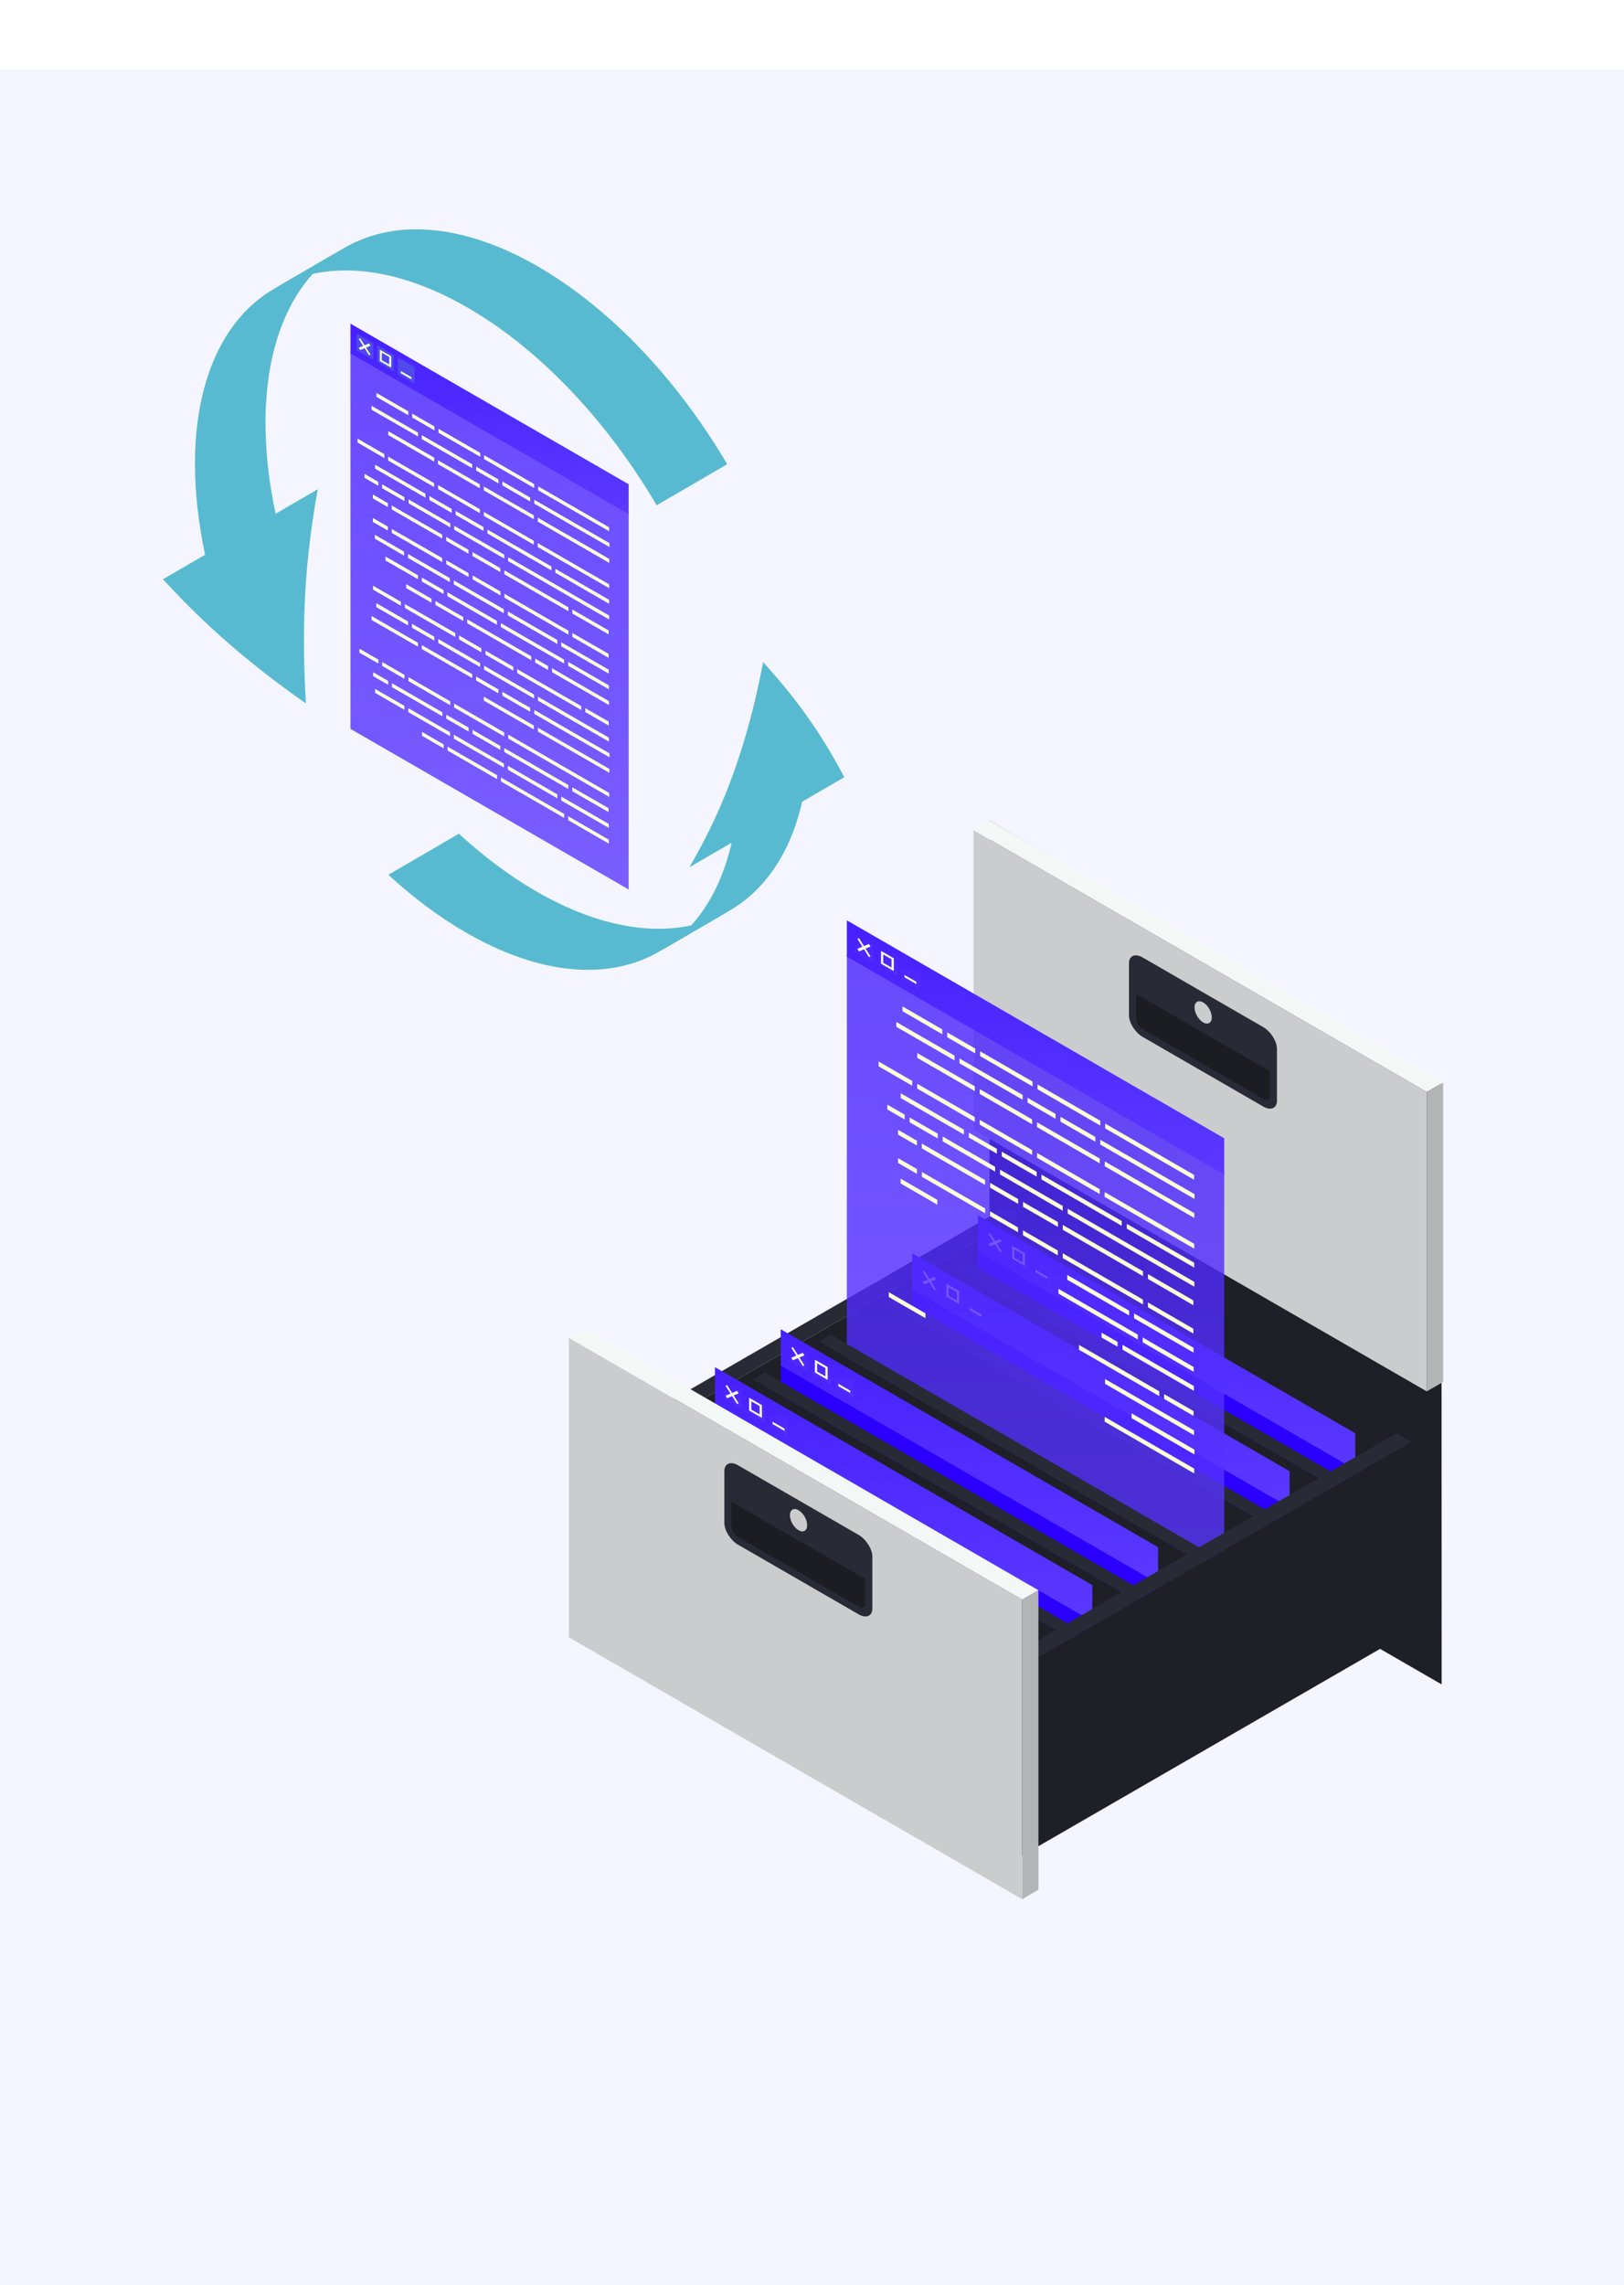
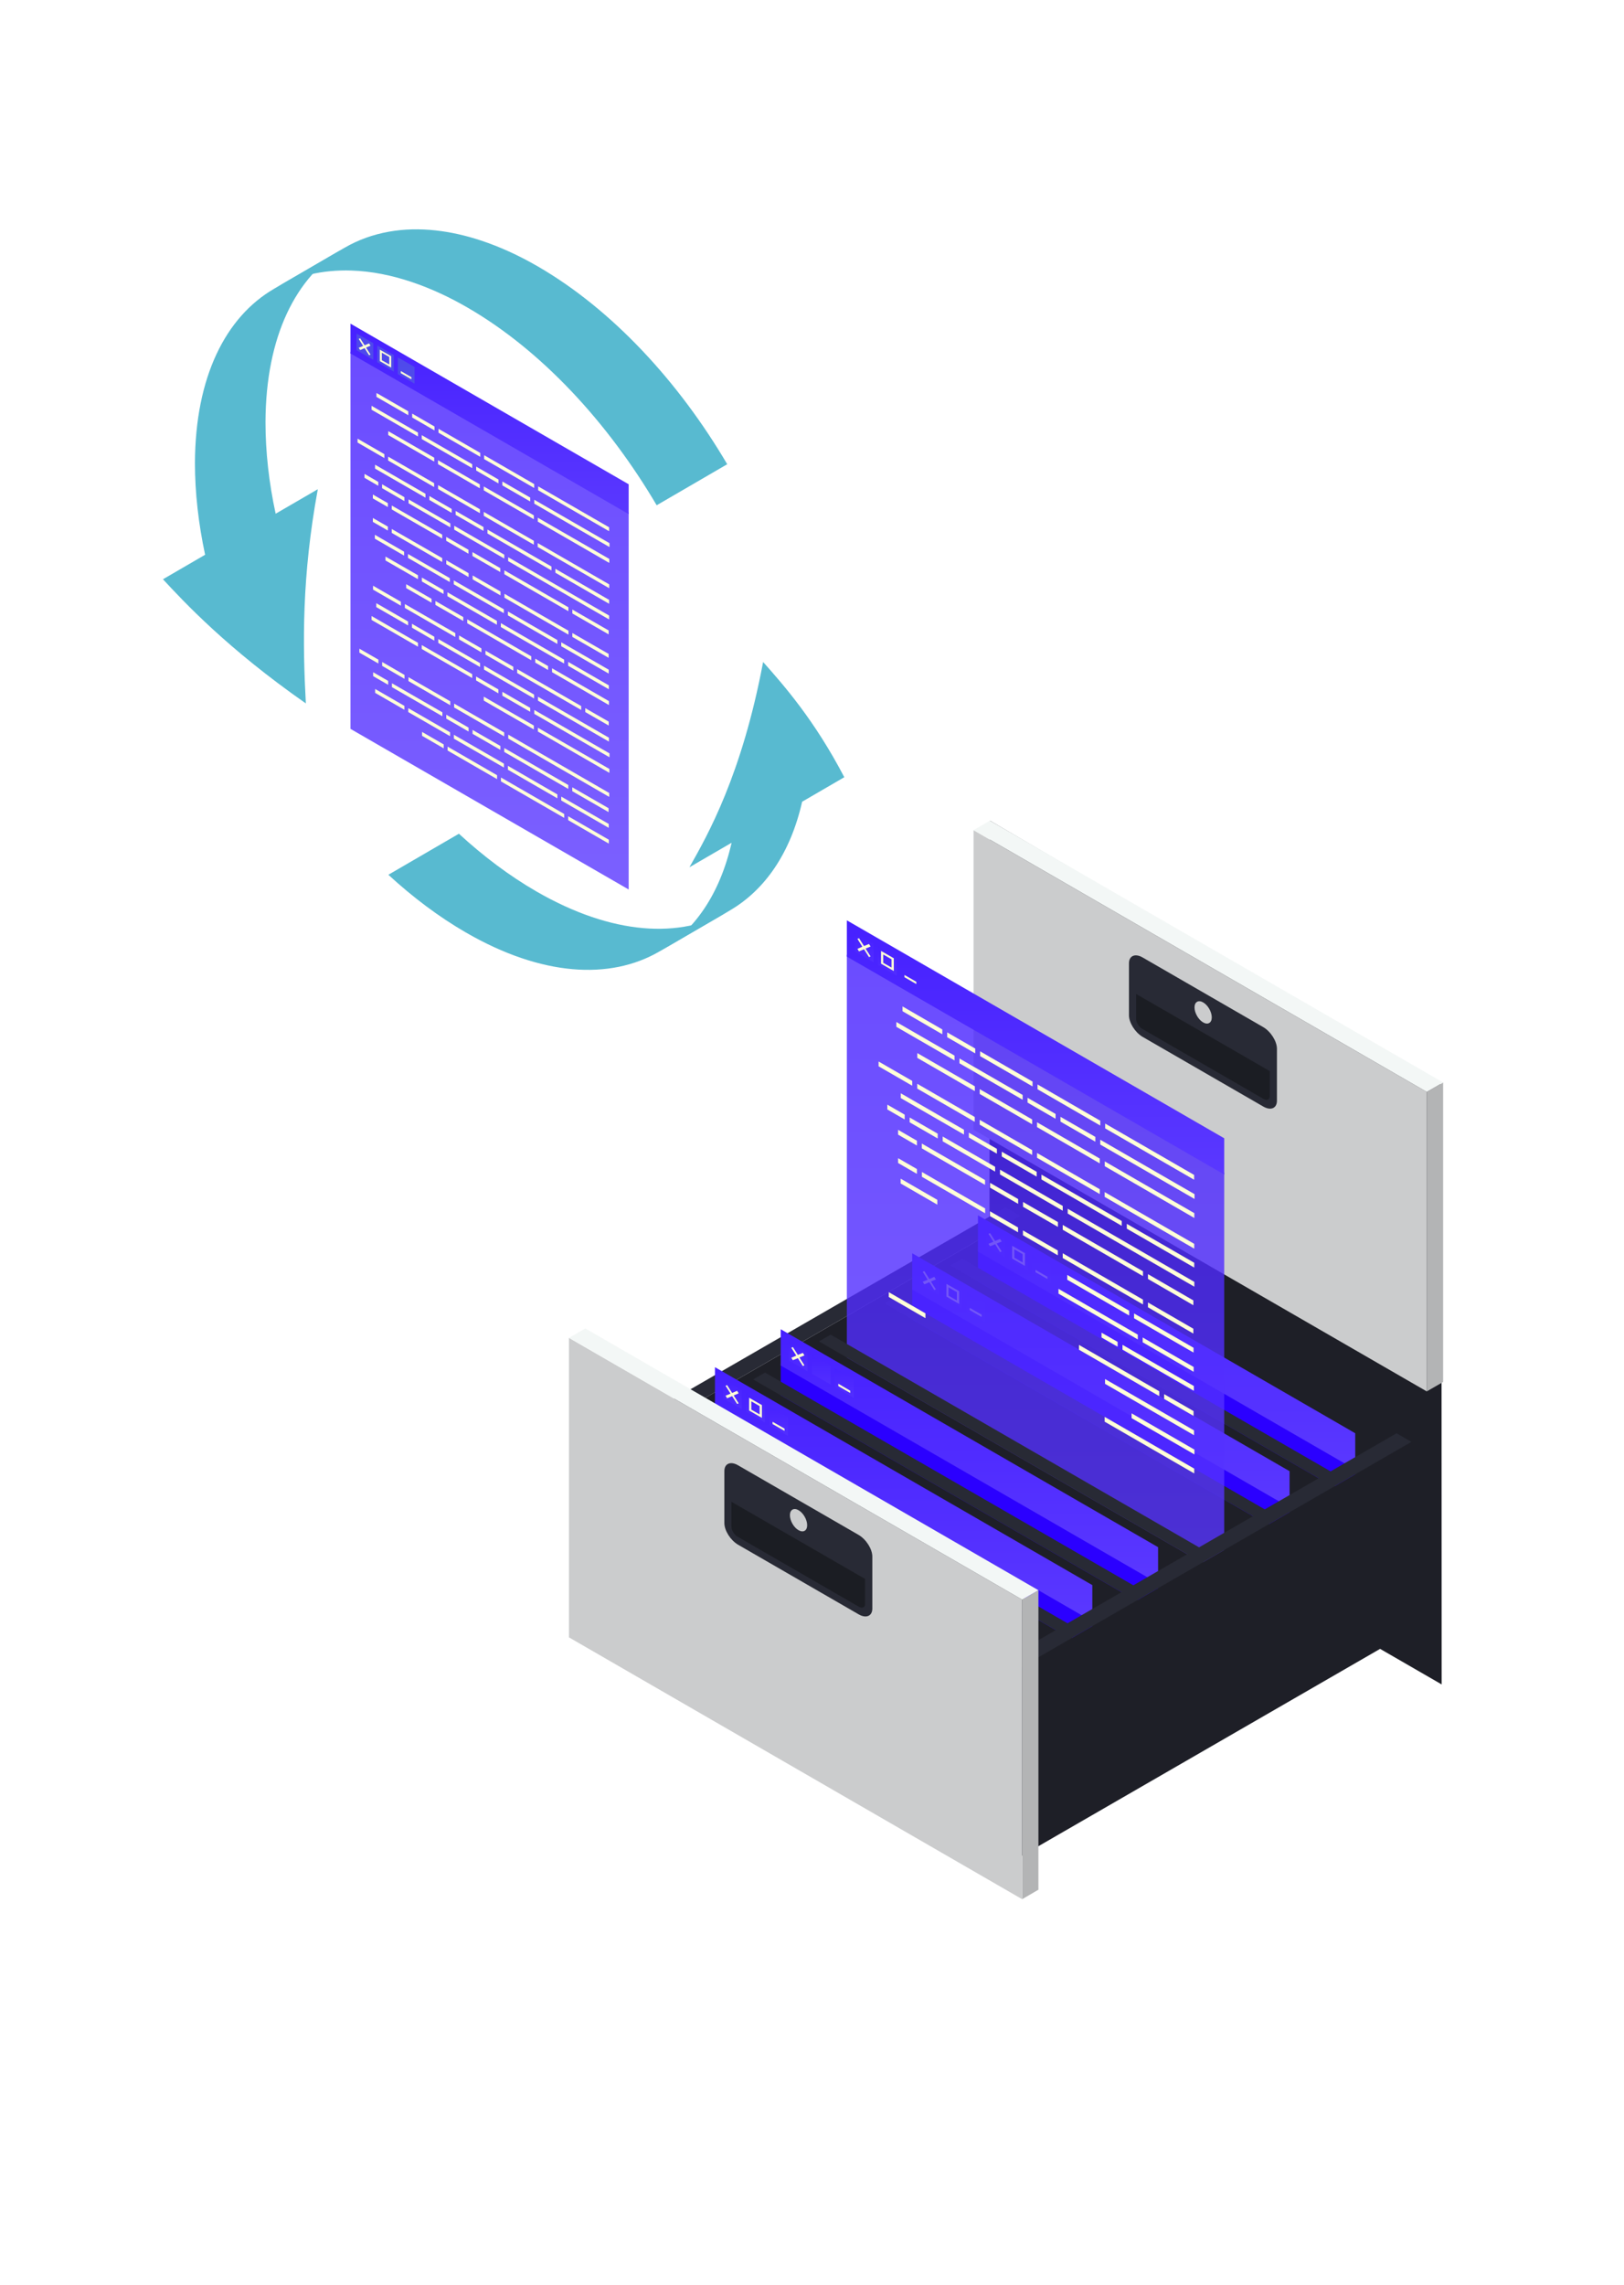
<svg xmlns="http://www.w3.org/2000/svg" width="588" height="827" viewBox="0 0 588 827" fill="none">
  <g filter="url(#filter0_ii_294_4530)">
-     <rect width="588" height="827" fill="#F4F5FF" />
-   </g>
+     </g>
  <path d="M358.172 515.055L358.421 297L521.909 392.616L521.979 609.607L358.172 515.055Z" fill="#1E1F27" />
  <path d="M516.586 503.56L522.511 500.155V391.766L516.586 395.172V503.56Z" fill="#B3B4B5" />
  <path d="M352.495 408.83L516.587 503.56V395.171L352.495 300.441V408.83Z" fill="#CBCCCD" />
  <path d="M516.586 395.171L522.511 391.765L358.42 297L352.495 300.441L516.586 395.171Z" fill="#F3F7F6" />
  <path d="M413.732 375.268L457.372 400.458C460.103 402.055 462.339 401.097 462.339 398.365V379.561C462.339 376.829 460.103 373.317 457.372 371.72L413.732 346.53C411 344.933 408.765 345.891 408.765 348.623V367.427C408.765 370.159 411 373.672 413.732 375.268Z" fill="#282A35" />
  <path d="M413.697 372.43L457.443 397.691C458.72 398.436 459.749 397.975 459.749 396.698V387.651L411.355 359.729V368.776C411.355 370.053 412.384 371.685 413.662 372.43H413.697Z" fill="#1B1D23" />
  <path d="M438.746 368.207C438.746 370.194 437.326 371.01 435.623 370.017C433.885 369.023 432.501 366.575 432.501 364.588C432.501 362.601 433.92 361.785 435.623 362.779C437.362 363.772 438.746 366.22 438.746 368.207Z" fill="#CBCCCD" />
  <path d="M369.419 508.42L506.404 587.503L367.219 668.218L223.741 570.615L369.419 508.42Z" fill="#282A35" />
  <path d="M369.417 440.051L220.653 525.946V594.314L369.417 508.419V440.051Z" fill="#1E1F27" />
  <path d="M215.295 591.193L220.653 594.315V525.946L215.295 522.824V591.193Z" fill="#CBCCCD" />
  <path d="M220.653 525.947L369.417 440.052L364.025 436.965L215.296 522.824L220.653 525.947Z" fill="#282A35" />
  <g style="mix-blend-mode:screen">
    <path d="M354.091 515.657L490.686 594.527V531.161L354.091 452.291V515.657Z" fill="#2B00FF" />
  </g>
  <path d="M354.091 452.965L490.686 531.835V518.708L354.091 439.838V452.965Z" fill="url(#paint0_linear_294_4530)" />
  <path opacity="0.5" d="M373.746 460.77L380.487 464.673V457.932L373.746 454.029V460.77Z" fill="url(#paint1_linear_294_4530)" />
  <path opacity="0.5" d="M365.373 455.944L372.149 459.847V453.106L365.373 449.203V455.944Z" fill="url(#paint2_linear_294_4530)" />
  <path d="M371.085 453.532V458.144L366.473 455.483V450.871L371.085 453.532ZM367.254 455.164L370.269 456.903V453.887L367.254 452.148V455.164Z" fill="#FFFFD7" />
  <path opacity="0.5" d="M357.036 451.12L363.777 455.023V448.282L357.036 444.379V451.12Z" fill="url(#paint3_linear_294_4530)" />
  <path d="M362.677 449.311L360.867 450.056L362.677 452.894L362.073 453.142L360.299 450.304L358.49 451.049L357.887 450.162L359.696 449.382L357.887 446.543L358.49 446.295L360.299 449.133L362.073 448.388L362.677 449.311Z" fill="#FFFFD7" />
  <path d="M374.917 460.416L379.245 462.9V462.083L374.917 459.564V460.416Z" fill="#FFFFD7" />
  <path d="M479.013 600.949L483.306 598.465V533.396L479.013 535.88V600.949Z" fill="#1E1F27" />
  <path d="M344.122 523.035L479.013 600.948V535.879L344.122 458.002V523.035Z" fill="#1E1F27" />
  <path d="M479.013 535.88L483.306 533.396L348.379 455.52L344.121 458.003L479.013 535.88Z" fill="#282A35" />
  <g style="mix-blend-mode:screen">
    <path d="M330.284 529.387L466.914 608.293V544.892L330.284 466.021V529.387Z" fill="#2B00FF" />
  </g>
  <path d="M330.284 466.696L466.914 545.566V532.439L330.284 453.568V466.696Z" fill="url(#paint4_linear_294_4530)" />
  <path opacity="0.5" d="M349.939 474.536L356.716 478.404V471.662L349.939 467.76V474.536Z" fill="url(#paint5_linear_294_4530)" />
  <path opacity="0.5" d="M341.602 469.675L348.343 473.577V466.836L341.602 462.934V469.675Z" fill="url(#paint6_linear_294_4530)" />
  <path d="M347.278 467.298V471.91L342.666 469.249V464.637L347.278 467.298ZM343.446 468.93L346.462 470.668V467.652L343.446 465.914V468.93Z" fill="#FFFFD7" />
  <path opacity="0.5" d="M333.228 464.85L339.969 468.753V462.012L333.228 458.109V464.85Z" fill="url(#paint7_linear_294_4530)" />
  <path d="M338.871 463.041L337.061 463.786L338.871 466.66L338.267 466.873L336.494 464.035L334.684 464.815L334.081 463.893L335.89 463.148L334.081 460.274L334.684 460.025L336.494 462.899L338.267 462.119L338.871 463.041Z" fill="#FFFFD7" />
  <path d="M351.111 474.146L355.439 476.63V475.814L351.111 473.33V474.146Z" fill="#FFFFD7" />
  <path d="M455.207 614.679L459.5 612.195V547.162L455.207 549.61V614.679Z" fill="#1E1F27" />
  <path d="M320.315 536.768L455.207 614.68V549.611L320.315 471.734V536.768Z" fill="#1E1F27" />
  <path d="M455.207 549.61L459.5 547.162L324.572 469.25L320.315 471.734L455.207 549.61Z" fill="#282A35" />
  <path opacity="0.8" d="M306.619 517.325L443.25 596.195V424.405L306.619 345.535V517.325Z" fill="url(#paint8_linear_294_4530)" />
  <path d="M306.619 346.209L443.25 425.08V411.952L306.619 333.082V346.209Z" fill="url(#paint9_linear_294_4530)" />
  <path d="M370.27 396.27L347.386 383.072V384.81L370.27 398.009V396.27ZM373.711 405.14V406.878L354.73 395.915V394.177L373.711 405.14ZM375.485 407.907V406.169L398.192 419.296V421.035L375.485 407.907ZM382.191 404.892L372.044 399.037V397.299L382.191 403.153V404.892ZM383.965 405.92V404.182L396.595 411.455V413.194L383.965 405.92ZM353.098 381.227L342.951 375.373V373.634L353.098 379.488V381.227ZM345.612 382.043V383.781L324.537 371.612V369.874L345.612 382.043ZM332.13 381.121L352.956 393.148V394.886L332.13 382.859V381.121ZM400.001 422.063V420.325L432.429 439.058V440.796L400.001 422.063ZM398.369 407.34L375.663 394.212V392.474L398.369 405.601V407.34ZM373.853 393.183L354.872 382.22V380.482L373.853 391.445V393.183ZM400.143 408.369V406.63L432.358 425.221V426.96L400.143 408.369ZM341.177 374.309L326.772 365.971V364.232L341.177 372.57V374.309ZM398.369 412.484L432.5 432.175V433.914L398.369 414.223V412.484ZM373.711 416.245V417.983L354.73 407.02V405.282L373.711 416.245ZM375.485 419.012V417.274L398.192 430.401V432.14L375.485 419.012ZM375.343 424.086V425.824L362.713 418.551V416.813L375.343 424.086ZM360.939 415.784V417.522L350.792 411.668V409.93L360.939 415.784ZM360.3 422.276V424.015L341.319 413.052V411.313L360.3 422.276ZM383.042 442.287V444.025L370.412 436.752V435.013L383.042 442.287ZM362.074 423.305L384.781 436.433V438.171L362.074 425.044V423.305ZM358.491 428.095L368.638 433.949V435.687L358.491 429.833V428.095ZM326.134 395.667L349.018 408.865V410.604L326.134 397.405V395.667ZM386.59 439.2V437.461L432.429 463.929V465.667L386.59 439.2ZM407.984 444.664V442.925L432.394 457.01V458.749L407.984 444.664ZM332.094 392.225L352.92 404.253V405.991L332.094 393.964V392.225ZM399.966 433.168V431.43L432.394 450.163V451.901L399.966 433.168ZM356.646 427.066V428.805L333.762 415.606V413.868L356.646 427.066ZM339.509 410.284V412.023L329.362 406.169V404.43L339.509 410.284ZM415.648 462.865V461.126L432.075 470.634V472.373L415.648 462.865ZM384.781 443.315L413.838 460.097V461.836L384.781 445.054V443.315ZM330.285 391.197V392.935L318.115 385.91V384.172L330.285 391.197ZM377.082 426.853V425.115L406.139 441.896V443.635L377.082 426.853ZM327.553 403.401V405.14L321.273 401.521V399.783L327.553 403.401ZM325.176 408.901L331.988 412.839V414.577L325.176 410.639V408.901ZM383.007 452.576V454.314L370.376 447.041V445.302L383.007 452.576ZM386.413 463.148V461.41L408.836 474.36V476.098L386.413 463.148ZM358.455 438.384L368.602 444.238V445.976L358.455 440.122V438.384ZM356.681 437.355V439.093L333.797 425.895V424.157L356.681 437.355ZM339.367 435.971L326.098 428.308V426.569L339.367 434.233V435.971ZM415.648 473.118V471.38L432.075 480.888V482.626L415.648 473.118ZM384.781 453.569L413.838 470.351V472.089L384.781 455.307V453.569ZM325.176 419.154L331.988 423.092V424.831L325.176 420.893V419.154ZM406.423 486.707L432.252 501.608V503.346L406.423 488.445V486.707ZM413.732 484.046L432.181 494.725V496.463L413.732 485.784V484.046ZM398.831 484.046V482.307L404.649 485.642V487.381L398.831 484.046ZM410.61 477.092V475.353L432.145 487.771V489.509L410.61 477.092ZM383.255 468.186V466.448L411.958 483.017V484.755L383.255 468.186ZM321.805 469.393V467.654L335.074 475.318V477.056L321.805 469.393ZM399.966 514.522V512.784L432.394 531.517V533.255L399.966 514.522ZM400.108 500.827V499.089L432.323 517.68V519.418L400.108 500.827ZM409.723 511.506L432.465 524.634V526.372L409.723 513.245V511.506ZM432.145 512.429L421.502 506.291V504.553L432.145 510.69V512.429ZM419.728 505.262L390.67 488.48V486.742L419.728 503.524V505.262Z" fill="#FFFFD7" />
-   <path opacity="0.5" d="M326.31 354.014L333.051 357.917V351.176L326.31 347.273V354.014Z" fill="url(#paint10_linear_294_4530)" />
  <path opacity="0.5" d="M317.937 349.188L324.678 353.091V346.35L317.937 342.447V349.188Z" fill="url(#paint11_linear_294_4530)" />
  <path d="M323.613 346.811V351.424L319.001 348.763V344.15L323.613 346.811ZM319.782 348.443L322.797 350.182V347.166L319.782 345.428V348.443Z" fill="#FFFFD7" />
  <path opacity="0.5" d="M309.563 344.364L316.304 348.267V341.526L309.563 337.623V344.364Z" fill="url(#paint12_linear_294_4530)" />
  <path d="M315.206 342.555L313.397 343.3L315.206 346.138L314.638 346.387L312.829 343.548L311.02 344.329L310.452 343.406L312.226 342.626L310.452 339.787L311.02 339.539L312.829 342.377L314.638 341.632L315.206 342.555Z" fill="#FFFFD7" />
  <path d="M327.482 353.66L331.775 356.143V355.327L327.482 352.844V353.66Z" fill="#FFFFD7" />
  <path d="M431.4 628.411L435.693 625.963V560.895L431.4 563.378V628.411Z" fill="#1E1F27" />
  <path d="M296.508 550.534L431.4 628.41V563.377L296.508 485.465V550.534Z" fill="#1E1F27" />
  <path d="M431.4 563.378L435.693 560.894L300.766 483.018L296.509 485.466L431.4 563.378Z" fill="#282A35" />
  <g style="mix-blend-mode:screen">
    <path d="M282.671 556.885L419.301 635.756V572.39L282.671 493.52V556.885Z" fill="#2B00FF" />
  </g>
  <path d="M282.671 494.194L419.301 573.064V559.937L282.671 481.066V494.194Z" fill="url(#paint13_linear_294_4530)" />
  <path opacity="0.5" d="M302.362 501.999L309.103 505.902V499.161L302.362 495.258V501.999Z" fill="url(#paint14_linear_294_4530)" />
  <path opacity="0.5" d="M293.989 497.173L300.73 501.075V494.334L293.989 490.432V497.173Z" fill="url(#paint15_linear_294_4530)" />
-   <path d="M299.665 494.761V499.373L295.052 496.712V492.1L299.665 494.761ZM295.833 496.393L298.849 498.131V495.115L295.833 493.377V496.393Z" fill="#FFFFD7" />
  <path opacity="0.5" d="M285.615 492.348L292.356 496.251V489.51L285.615 485.607V492.348Z" fill="url(#paint16_linear_294_4530)" />
  <path d="M291.257 490.539L289.448 491.284L291.257 494.123L290.69 494.371L288.88 491.533L287.071 492.278L286.503 491.391L288.313 490.61L286.503 487.772L287.071 487.523L288.88 490.362L290.69 489.617L291.257 490.539Z" fill="#FFFFD7" />
  <path d="M303.533 501.644L307.826 504.128V503.312L303.533 500.793V501.644Z" fill="#FFFFD7" />
  <path d="M407.629 642.177L411.886 639.694V574.625L407.629 577.109V642.177Z" fill="#1E1F27" />
  <path d="M272.701 564.266L407.628 642.178V577.109L272.701 499.232V564.266Z" fill="#1E1F27" />
  <path d="M407.629 577.108L411.886 574.625L276.995 496.748L272.702 499.232L407.629 577.108Z" fill="#282A35" />
  <g style="mix-blend-mode:screen">
    <path d="M258.865 570.616L395.495 649.521V586.12L258.865 507.25V570.616Z" fill="#2B00FF" />
  </g>
  <path d="M258.865 507.924L395.495 586.794V573.667L258.865 494.797V507.924Z" fill="url(#paint17_linear_294_4530)" />
  <path opacity="0.5" d="M278.555 515.765L285.296 519.667V512.891L278.555 508.988V515.765Z" fill="url(#paint18_linear_294_4530)" />
  <path opacity="0.5" d="M270.183 510.905L276.924 514.808V508.067L270.183 504.164V510.905Z" fill="url(#paint19_linear_294_4530)" />
  <path d="M275.858 508.526V513.138L271.246 510.478V505.865L275.858 508.526ZM272.027 510.158L275.042 511.897V508.881L272.027 507.142V510.158Z" fill="#FFFFD7" />
  <path opacity="0.5" d="M261.808 506.079L268.55 509.982V503.241L261.808 499.338V506.079Z" fill="url(#paint20_linear_294_4530)" />
  <path d="M267.451 504.269L265.642 505.014L267.451 507.888L266.883 508.101L265.074 505.263L263.265 506.043L262.697 505.121L264.506 504.376L262.697 501.502L263.265 501.289L265.074 504.127L266.883 503.347L267.451 504.269Z" fill="#FFFFD7" />
  <path d="M279.726 515.375L284.055 517.858V517.042L279.726 514.559V515.375Z" fill="#FFFFD7" />
  <path d="M383.823 655.907L388.081 653.424V588.391L383.823 590.839V655.907Z" fill="#1E1F27" />
  <path d="M248.895 577.994L383.822 655.907V590.838L248.895 512.961V577.994Z" fill="#1E1F27" />
  <path d="M383.823 590.839L388.08 588.391L253.188 510.479L248.895 512.962L383.823 590.839Z" fill="#282A35" />
  <path d="M511.015 521.832L362.286 607.692V676.06L511.015 590.2V521.832Z" fill="#1E1F27" />
  <path d="M356.894 672.972L362.287 676.059V607.69L356.894 604.604V672.972Z" fill="#CBCCCD" />
  <path d="M362.286 607.691L511.015 521.831L505.658 518.709L356.894 604.604L362.286 607.691Z" fill="#282A35" />
  <path d="M370.092 687.34L375.981 683.899V575.51L370.092 578.916V687.34Z" fill="#B3B4B5" />
  <path d="M206 592.576L370.091 687.341V578.917L206 484.188V592.576Z" fill="#CBCCCD" />
  <path d="M370.092 578.917L375.981 575.511L211.926 480.781L206.001 484.187L370.092 578.917Z" fill="#F3F7F6" />
  <path d="M267.237 559.047L310.876 584.238C313.608 585.834 315.843 584.876 315.843 582.144V563.34C315.843 560.608 313.608 557.096 310.876 555.499L267.237 530.309C264.505 528.713 262.27 529.671 262.27 532.403V551.206C262.27 553.938 264.505 557.451 267.237 559.047Z" fill="#282A35" />
  <path d="M267.165 556.209L310.911 581.471C312.188 582.216 313.217 581.754 313.217 580.477V571.43L264.823 543.508V552.555C264.823 553.832 265.852 555.464 267.129 556.209H267.165Z" fill="#1B1D23" />
  <path d="M292.25 551.986C292.25 553.973 290.867 554.789 289.128 553.796C287.39 552.802 286.006 550.354 286.006 548.368C286.006 546.381 287.425 545.565 289.128 546.558C290.867 547.552 292.25 550 292.25 551.986Z" fill="#CBCCCD" />
  <path d="M194.241 322.638C221.606 338.417 246.392 339.895 264.268 329.513L238.726 344.364C220.85 354.746 196.063 353.303 168.699 337.489C158.936 331.851 149.516 324.769 140.612 316.587L166.155 301.736C175.059 309.918 184.478 317 194.241 322.638Z" fill="#58BAD0" />
  <path d="M74.263 200.771C71.857 189.496 70.585 178.357 70.585 167.597C70.688 136.554 81.62 114.724 99.29 104.48L124.833 89.629C107.163 99.908 96.231 121.737 96.127 152.746C96.127 163.506 97.365 174.679 99.806 185.92L115.07 177.051C109.26 208.609 109.569 232.983 110.738 254.572C82.308 234.736 66.563 217.788 59 209.641L74.263 200.771Z" fill="#58BAD0" />
  <path d="M127.272 97.913C116.821 97.57 107.367 99.804 99.289 104.479L124.831 89.628C129.678 86.809 135.041 84.884 140.817 83.853C151.955 81.859 163.54 83.543 174.06 87.016C180.729 89.216 187.639 92.31 194.755 96.435C221.501 111.905 245.668 138.032 263.304 168.009L237.761 182.86C220.091 152.848 195.958 126.722 169.281 111.32C156.665 103.998 141.848 98.36 127.203 97.913H127.272Z" fill="#58BAD0" />
  <path d="M264.886 305.002L249.622 313.872C256.257 302.183 268.599 280.457 276.299 239.582C283.725 247.936 294.897 260.587 305.692 281.282L290.428 290.151C286.234 308.681 276.987 322.088 264.233 329.514L238.69 344.365C251.41 336.973 260.657 323.566 264.886 305.002Z" fill="#58BAD0" />
  <path opacity="0.8" d="M126.894 263.784L227.62 321.916V185.507L126.894 127.34V263.784Z" fill="url(#paint21_linear_294_4530)" />
  <path d="M126.894 127.925L227.62 186.058V175.263L126.894 117.131V127.925Z" fill="url(#paint22_linear_294_4530)" />
  <path d="M135.729 194.962L146.317 201.081V199.671L135.729 193.552V194.962ZM139.579 201.425L151.336 208.197V209.606L139.579 202.834V201.425ZM171.069 199.809L181.142 205.619V207.028L171.069 201.218V199.809ZM147.074 211.428L156.252 216.723V218.132L147.074 212.838V211.428ZM162.853 210.638L147.727 201.906V200.496L162.853 209.228V210.638ZM152.746 209.022L160.584 213.56V214.969L152.746 210.432V209.022ZM169.625 200.393L161.546 195.718V194.308L169.625 198.984V200.393ZM160.103 194.893L141.848 184.373V182.964L160.103 193.483V194.893ZM182.414 221.914L164.297 211.463V210.053L182.414 220.504V221.914ZM161.993 214.351L179.904 224.698V226.108L161.993 215.76V214.351ZM157.662 217.513L167.734 223.323V224.733L157.662 218.923V217.513ZM160.103 203.384L141.848 192.865V191.455L160.103 201.975V203.384ZM135.007 187.467L140.439 190.596V192.005L135.007 188.877V187.467ZM166.222 229.992L174.3 234.668V236.077L166.222 231.402V229.992ZM146.42 181.348L138.342 176.673V175.263L146.42 179.939V181.348ZM135.007 178.976L140.439 182.104V183.514L135.007 180.386V178.976ZM136.245 218.304L147.761 224.939V226.348L136.245 219.713V218.304ZM135.076 211.979L145.148 217.788V219.198L135.076 213.388V211.979ZM158.693 231.264L173.819 239.996V241.406L158.693 232.674V231.264ZM180.454 250.928L172.375 246.253V244.843L180.454 249.519V250.928ZM149.171 225.764L157.249 230.439V231.849L149.171 227.173V225.764ZM152.711 233.464L170.966 243.984V245.393L152.711 234.874V233.464ZM146.592 218.613L164.847 229.133V230.542L146.592 220.023V218.613ZM161.581 202.765L169.66 207.441V208.85L161.581 204.175V202.765ZM175.779 236.902V235.493L185.851 241.302V242.712L175.779 236.902ZM169.178 224.148L192.349 237.521V238.93L169.178 225.558V224.148ZM181.348 225.523L204.243 238.724V240.134L181.348 226.933V225.523ZM191.971 180.076V181.486L181.898 175.676V174.266L191.971 180.076ZM193.793 239.79V238.38L198.434 241.062V242.471L193.793 239.79ZM182.585 270.73L205.756 284.102V285.512L182.585 272.139V270.73ZM193.277 187.914L175.16 177.463V176.054L193.277 186.505V187.914ZM183.892 278.568V277.158L201.802 287.506V288.915L183.892 278.568ZM199.877 241.853L220.47 253.747V255.157L199.877 243.262V241.853ZM220.332 292.491V293.9L207.2 286.337V284.928L220.332 292.491ZM220.401 299.607L203.212 289.706V288.297L220.401 298.197V299.607ZM220.401 243.778L203.212 233.877V232.467L220.401 242.368V243.778ZM175.057 192.143L164.984 186.333V184.923L175.057 190.733V192.143ZM211.909 257.701V256.291L220.401 261.173V262.582L211.909 257.701ZM183.892 222.704V221.295L201.802 231.642V233.052L183.892 222.704ZM182.585 202.147L164.469 191.696V190.286L182.585 200.737V202.147ZM158.624 175.573L173.751 184.305V185.714L158.624 176.982V175.573ZM220.435 249.45L205.722 240.959V239.549L220.435 248.04V249.45ZM182.62 206.409L205.79 219.782V221.192L182.62 207.819V206.409ZM181.21 215.485L171.138 209.675V208.266L181.21 214.076V215.485ZM220.366 238.071L207.234 230.508V229.099L220.366 236.662V238.071ZM205.825 229.683L182.654 216.31V214.901L205.825 228.273V229.683ZM207.234 220.607L220.366 228.17V229.58L207.234 222.017V220.607ZM193.449 256.944L220.676 272.655V274.064L193.449 258.354V256.944ZM158.762 155.187L173.888 163.919V165.328L158.762 156.596V155.187ZM194.858 176.02L220.538 190.836V192.246L194.858 177.429V176.02ZM149.239 149.686L157.318 154.362V155.771L149.239 151.096V149.686ZM193.449 180.867L220.676 196.577V197.987L193.449 182.276V180.867ZM175.297 164.744L193.414 175.195V176.604L175.297 166.153V164.744ZM163.059 190.871L147.933 182.139V180.729L163.059 189.461V190.871ZM136.313 142.227L147.83 148.861V150.271L136.313 143.636V142.227ZM131.982 171.516L136.967 174.404V175.813L131.982 172.926V171.516ZM134.526 146.868L151.336 156.562V157.971L134.526 148.277V146.868ZM134.526 222.945L151.336 232.639V234.049L134.526 224.354V222.945ZM157.215 167.047L140.576 157.456V156.046L157.215 165.638V167.047ZM162.956 266.432L147.83 257.701V256.291L162.956 265.023V266.432ZM146.42 256.876L135.832 250.756V249.347L146.42 255.466V256.876ZM140.542 247.834L135.11 244.706V243.296L140.542 246.425V247.834ZM139.167 164.366V165.775L129.472 160.172V158.762L139.167 164.366ZM194.755 263.373L220.641 278.293V279.702L194.755 264.748V263.338V263.373ZM137.001 240.134L130.125 236.18V234.771L137.001 238.724V240.134ZM184.029 265.882L220.573 286.99V288.4L184.029 267.292V265.882ZM220.435 305.313L205.722 296.822V295.413L220.435 303.904V305.313ZM204.278 295.997L181.382 282.796V281.387L204.278 294.588V295.997ZM179.973 281.971L162.062 271.623V270.214L179.973 280.562V281.971ZM160.653 270.833L152.815 266.295V264.885L160.653 269.423V270.833ZM154.052 180.111L135.798 169.591V168.182L154.052 178.701V180.111ZM220.607 203.728L194.721 188.774V187.364L220.607 202.284V203.694V203.728ZM199.671 206.444L176.501 193.071V191.661L199.671 205.034V206.444ZM201.081 207.269V205.859L220.538 217.101V218.51L201.081 207.269ZM220.573 212.872L194.686 197.952V196.543L220.573 211.497V212.907V212.872ZM193.277 197.127L175.16 186.677V185.267L193.277 195.718V197.127ZM180.488 174.954L172.41 170.279V168.869L180.488 173.544V174.954ZM140.542 165.259L157.181 174.851V176.26L140.542 166.669V165.259ZM163.54 185.611L155.462 180.936V179.526L163.54 184.201V185.611ZM183.995 201.665L220.538 222.773V224.183L183.995 203.075V201.665ZM152.711 157.49L170.966 168.01V169.419L152.711 158.9V157.49ZM173.716 176.707L158.59 167.975V166.566L173.716 175.298V176.707ZM175.263 240.924L193.38 251.375V252.785L175.263 242.334V240.924ZM164.331 265.917L182.448 276.368V277.777L164.331 267.326V265.917ZM161.581 258.663L169.66 263.338V264.748L161.581 260.073V258.663ZM171.103 265.573V264.164L181.176 269.973V271.383L171.103 265.573ZM141.917 247.284L160.171 257.804V259.213L141.917 248.694V247.284ZM147.899 245.084L163.025 253.816V255.225L147.899 246.494V245.084ZM175.16 252.131L193.277 262.582V263.992L175.16 253.541V252.131ZM138.376 239.584L146.455 244.259V245.668L138.376 240.993V239.584ZM187.261 242.162L210.431 255.535V256.944L187.261 243.571V242.162ZM164.434 254.641L182.551 265.092V266.501L164.434 256.05V254.641ZM194.79 252.166L220.47 266.982V268.392L194.79 253.575V252.166ZM181.898 251.788V250.378L191.971 256.188V257.597L181.898 251.788Z" fill="#FFFFD7" />
  <path opacity="0.5" d="M144.048 135.384L150.099 138.857V132.806L144.048 129.334V135.384Z" fill="#5471D8" />
  <path opacity="0.5" d="M136.588 131.053L142.604 134.525V128.509L136.588 125.037V131.053Z" fill="#5471D8" />
  <path d="M141.643 128.921V133.046L137.518 130.674V126.549L141.643 128.921ZM138.239 130.365L140.955 131.912V129.196L138.239 127.649V130.365Z" fill="#FFFFD7" />
  <path opacity="0.5" d="M129.095 126.756L135.146 130.228V124.177L129.095 120.705V126.756Z" fill="#5471D8" />
  <path d="M134.148 125.105L132.532 125.793L134.148 128.337L133.632 128.543L132.016 125.999L130.401 126.687L129.885 125.862L131.501 125.208L129.885 122.664L130.401 122.424L132.016 124.968L133.632 124.28L134.148 125.105Z" fill="#FFFFD7" />
  <path d="M145.115 135.04L148.965 137.274V136.518L145.115 134.283V135.04Z" fill="#FFFFD7" />
  <defs>
    <filter id="filter0_ii_294_4530" x="0" y="0" width="588" height="851" filterUnits="userSpaceOnUse" color-interpolation-filters="sRGB">
      <feFlood flood-opacity="0" result="BackgroundImageFix" />
      <feBlend mode="normal" in="SourceGraphic" in2="BackgroundImageFix" result="shape" />
      <feColorMatrix in="SourceAlpha" type="matrix" values="0 0 0 0 0 0 0 0 0 0 0 0 0 0 0 0 0 0 127 0" result="hardAlpha" />
      <feOffset dy="24" />
      <feGaussianBlur stdDeviation="24" />
      <feComposite in2="hardAlpha" operator="arithmetic" k2="-1" k3="1" />
      <feColorMatrix type="matrix" values="0 0 0 0 0.78 0 0 0 0 0.827 0 0 0 0 0.918 0 0 0 0.05 0" />
      <feBlend mode="normal" in2="shape" result="effect1_innerShadow_294_4530" />
      <feColorMatrix in="SourceAlpha" type="matrix" values="0 0 0 0 0 0 0 0 0 0 0 0 0 0 0 0 0 0 127 0" result="hardAlpha" />
      <feOffset dy="1" />
      <feGaussianBlur stdDeviation="0.5" />
      <feComposite in2="hardAlpha" operator="arithmetic" k2="-1" k3="1" />
      <feColorMatrix type="matrix" values="0 0 0 0 0.78 0 0 0 0 0.827 0 0 0 0 0.918 0 0 0 0.12 0" />
      <feBlend mode="normal" in2="effect1_innerShadow_294_4530" result="effect2_innerShadow_294_4530" />
    </filter>
    <linearGradient id="paint0_linear_294_4530" x1="422.388" y1="439.838" x2="422.388" y2="531.835" gradientUnits="userSpaceOnUse">
      <stop stop-color="#4620FF" />
      <stop offset="1" stop-color="#5A38FF" />
    </linearGradient>
    <linearGradient id="paint1_linear_294_4530" x1="377.117" y1="454.029" x2="377.117" y2="464.673" gradientUnits="userSpaceOnUse">
      <stop stop-color="#4620FF" />
      <stop offset="1" stop-color="#5A38FF" />
    </linearGradient>
    <linearGradient id="paint2_linear_294_4530" x1="368.761" y1="449.203" x2="368.761" y2="459.847" gradientUnits="userSpaceOnUse">
      <stop stop-color="#4620FF" />
      <stop offset="1" stop-color="#5A38FF" />
    </linearGradient>
    <linearGradient id="paint3_linear_294_4530" x1="360.406" y1="444.379" x2="360.406" y2="455.023" gradientUnits="userSpaceOnUse">
      <stop stop-color="#4620FF" />
      <stop offset="1" stop-color="#5A38FF" />
    </linearGradient>
    <linearGradient id="paint4_linear_294_4530" x1="398.599" y1="453.568" x2="398.599" y2="545.566" gradientUnits="userSpaceOnUse">
      <stop stop-color="#4620FF" />
      <stop offset="1" stop-color="#5A38FF" />
    </linearGradient>
    <linearGradient id="paint5_linear_294_4530" x1="353.327" y1="467.76" x2="353.327" y2="478.404" gradientUnits="userSpaceOnUse">
      <stop stop-color="#4620FF" />
      <stop offset="1" stop-color="#5A38FF" />
    </linearGradient>
    <linearGradient id="paint6_linear_294_4530" x1="344.972" y1="462.934" x2="344.972" y2="473.577" gradientUnits="userSpaceOnUse">
      <stop stop-color="#4620FF" />
      <stop offset="1" stop-color="#5A38FF" />
    </linearGradient>
    <linearGradient id="paint7_linear_294_4530" x1="336.598" y1="458.109" x2="336.598" y2="468.753" gradientUnits="userSpaceOnUse">
      <stop stop-color="#4620FF" />
      <stop offset="1" stop-color="#5A38FF" />
    </linearGradient>
    <linearGradient id="paint8_linear_294_4530" x1="374.934" y1="345.535" x2="374.934" y2="596.195" gradientUnits="userSpaceOnUse">
      <stop stop-color="#4620FF" />
      <stop offset="1" stop-color="#5A38FF" />
    </linearGradient>
    <linearGradient id="paint9_linear_294_4530" x1="374.934" y1="333.082" x2="374.934" y2="425.08" gradientUnits="userSpaceOnUse">
      <stop stop-color="#4620FF" />
      <stop offset="1" stop-color="#5A38FF" />
    </linearGradient>
    <linearGradient id="paint10_linear_294_4530" x1="329.681" y1="347.273" x2="329.681" y2="357.917" gradientUnits="userSpaceOnUse">
      <stop stop-color="#4620FF" />
      <stop offset="1" stop-color="#5A38FF" />
    </linearGradient>
    <linearGradient id="paint11_linear_294_4530" x1="321.308" y1="342.447" x2="321.308" y2="353.091" gradientUnits="userSpaceOnUse">
      <stop stop-color="#4620FF" />
      <stop offset="1" stop-color="#5A38FF" />
    </linearGradient>
    <linearGradient id="paint12_linear_294_4530" x1="312.933" y1="337.623" x2="312.933" y2="348.267" gradientUnits="userSpaceOnUse">
      <stop stop-color="#4620FF" />
      <stop offset="1" stop-color="#5A38FF" />
    </linearGradient>
    <linearGradient id="paint13_linear_294_4530" x1="350.986" y1="481.066" x2="350.986" y2="573.064" gradientUnits="userSpaceOnUse">
      <stop stop-color="#4620FF" />
      <stop offset="1" stop-color="#5A38FF" />
    </linearGradient>
    <linearGradient id="paint14_linear_294_4530" x1="305.733" y1="495.258" x2="305.733" y2="505.902" gradientUnits="userSpaceOnUse">
      <stop stop-color="#4620FF" />
      <stop offset="1" stop-color="#5A38FF" />
    </linearGradient>
    <linearGradient id="paint15_linear_294_4530" x1="297.36" y1="490.432" x2="297.36" y2="501.075" gradientUnits="userSpaceOnUse">
      <stop stop-color="#4620FF" />
      <stop offset="1" stop-color="#5A38FF" />
    </linearGradient>
    <linearGradient id="paint16_linear_294_4530" x1="288.985" y1="485.607" x2="288.985" y2="496.251" gradientUnits="userSpaceOnUse">
      <stop stop-color="#4620FF" />
      <stop offset="1" stop-color="#5A38FF" />
    </linearGradient>
    <linearGradient id="paint17_linear_294_4530" x1="327.18" y1="494.797" x2="327.18" y2="586.794" gradientUnits="userSpaceOnUse">
      <stop stop-color="#4620FF" />
      <stop offset="1" stop-color="#5A38FF" />
    </linearGradient>
    <linearGradient id="paint18_linear_294_4530" x1="281.926" y1="508.988" x2="281.926" y2="519.667" gradientUnits="userSpaceOnUse">
      <stop stop-color="#4620FF" />
      <stop offset="1" stop-color="#5A38FF" />
    </linearGradient>
    <linearGradient id="paint19_linear_294_4530" x1="273.554" y1="504.164" x2="273.554" y2="514.808" gradientUnits="userSpaceOnUse">
      <stop stop-color="#4620FF" />
      <stop offset="1" stop-color="#5A38FF" />
    </linearGradient>
    <linearGradient id="paint20_linear_294_4530" x1="265.179" y1="499.338" x2="265.179" y2="509.982" gradientUnits="userSpaceOnUse">
      <stop stop-color="#4620FF" />
      <stop offset="1" stop-color="#5A38FF" />
    </linearGradient>
    <linearGradient id="paint21_linear_294_4530" x1="177.257" y1="127.34" x2="177.257" y2="321.916" gradientUnits="userSpaceOnUse">
      <stop stop-color="#4620FF" />
      <stop offset="1" stop-color="#5A38FF" />
    </linearGradient>
    <linearGradient id="paint22_linear_294_4530" x1="177.257" y1="117.131" x2="177.257" y2="186.058" gradientUnits="userSpaceOnUse">
      <stop stop-color="#4620FF" />
      <stop offset="1" stop-color="#5A38FF" />
    </linearGradient>
  </defs>
</svg>